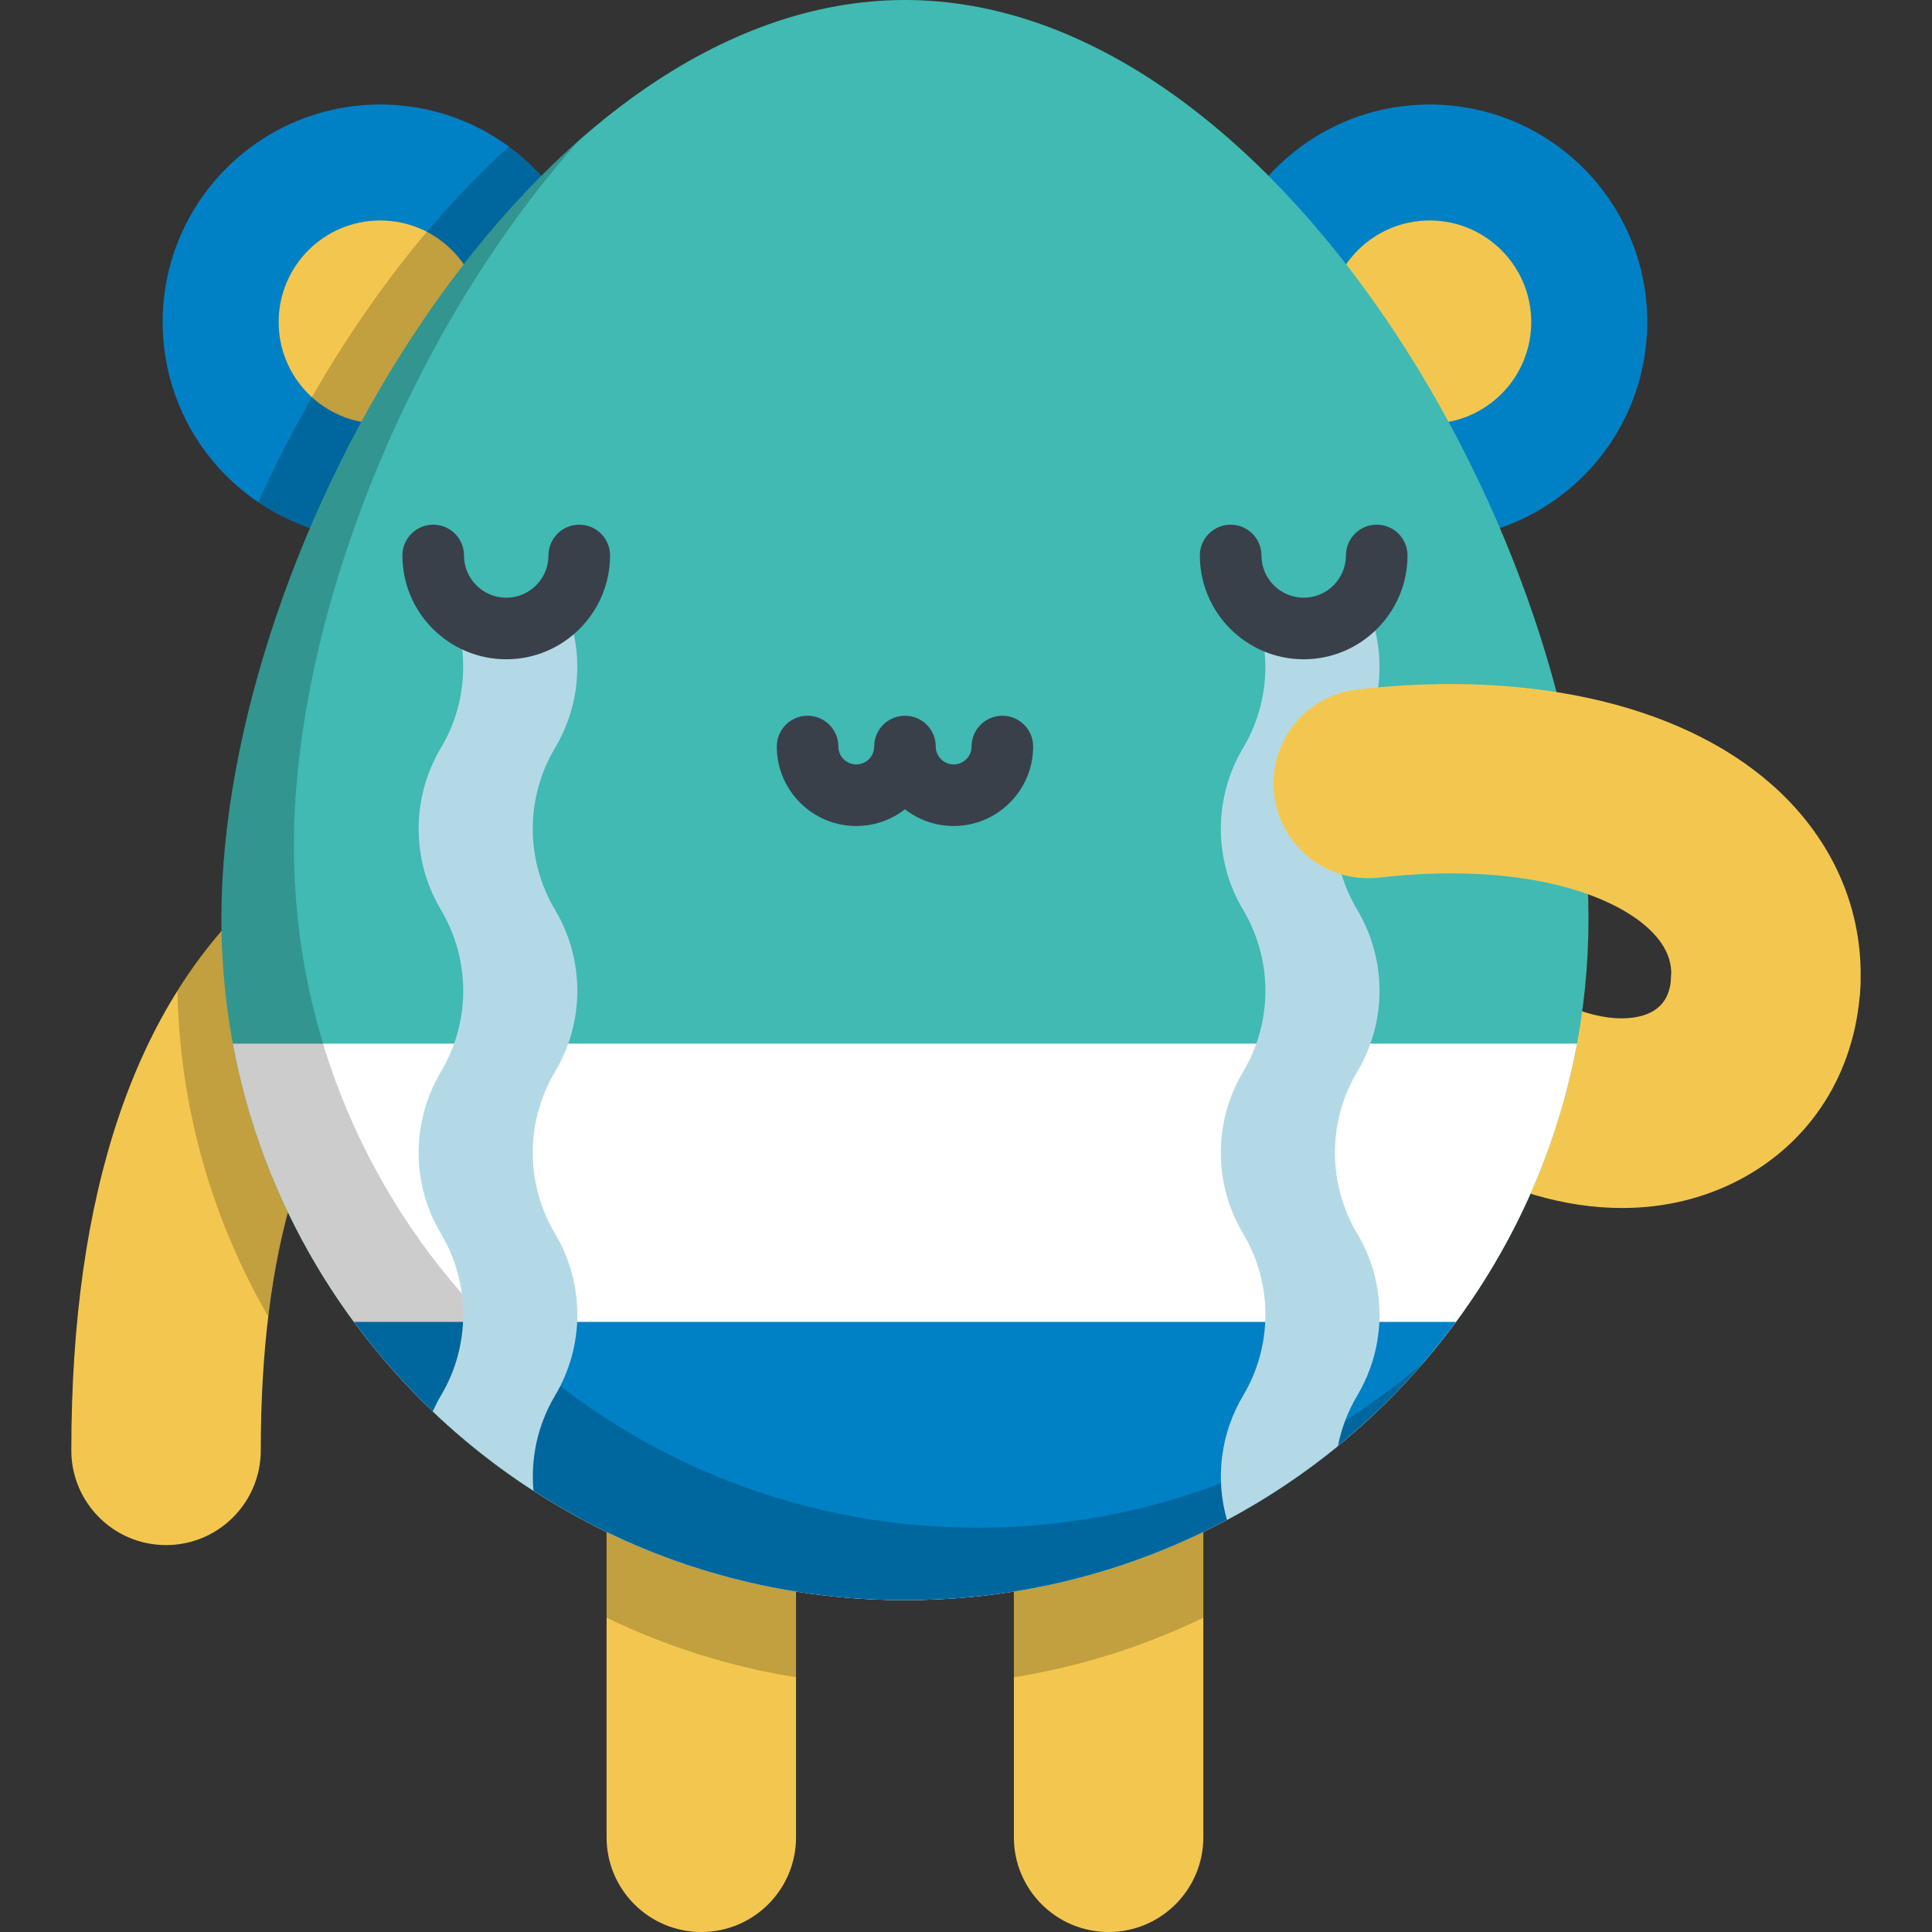
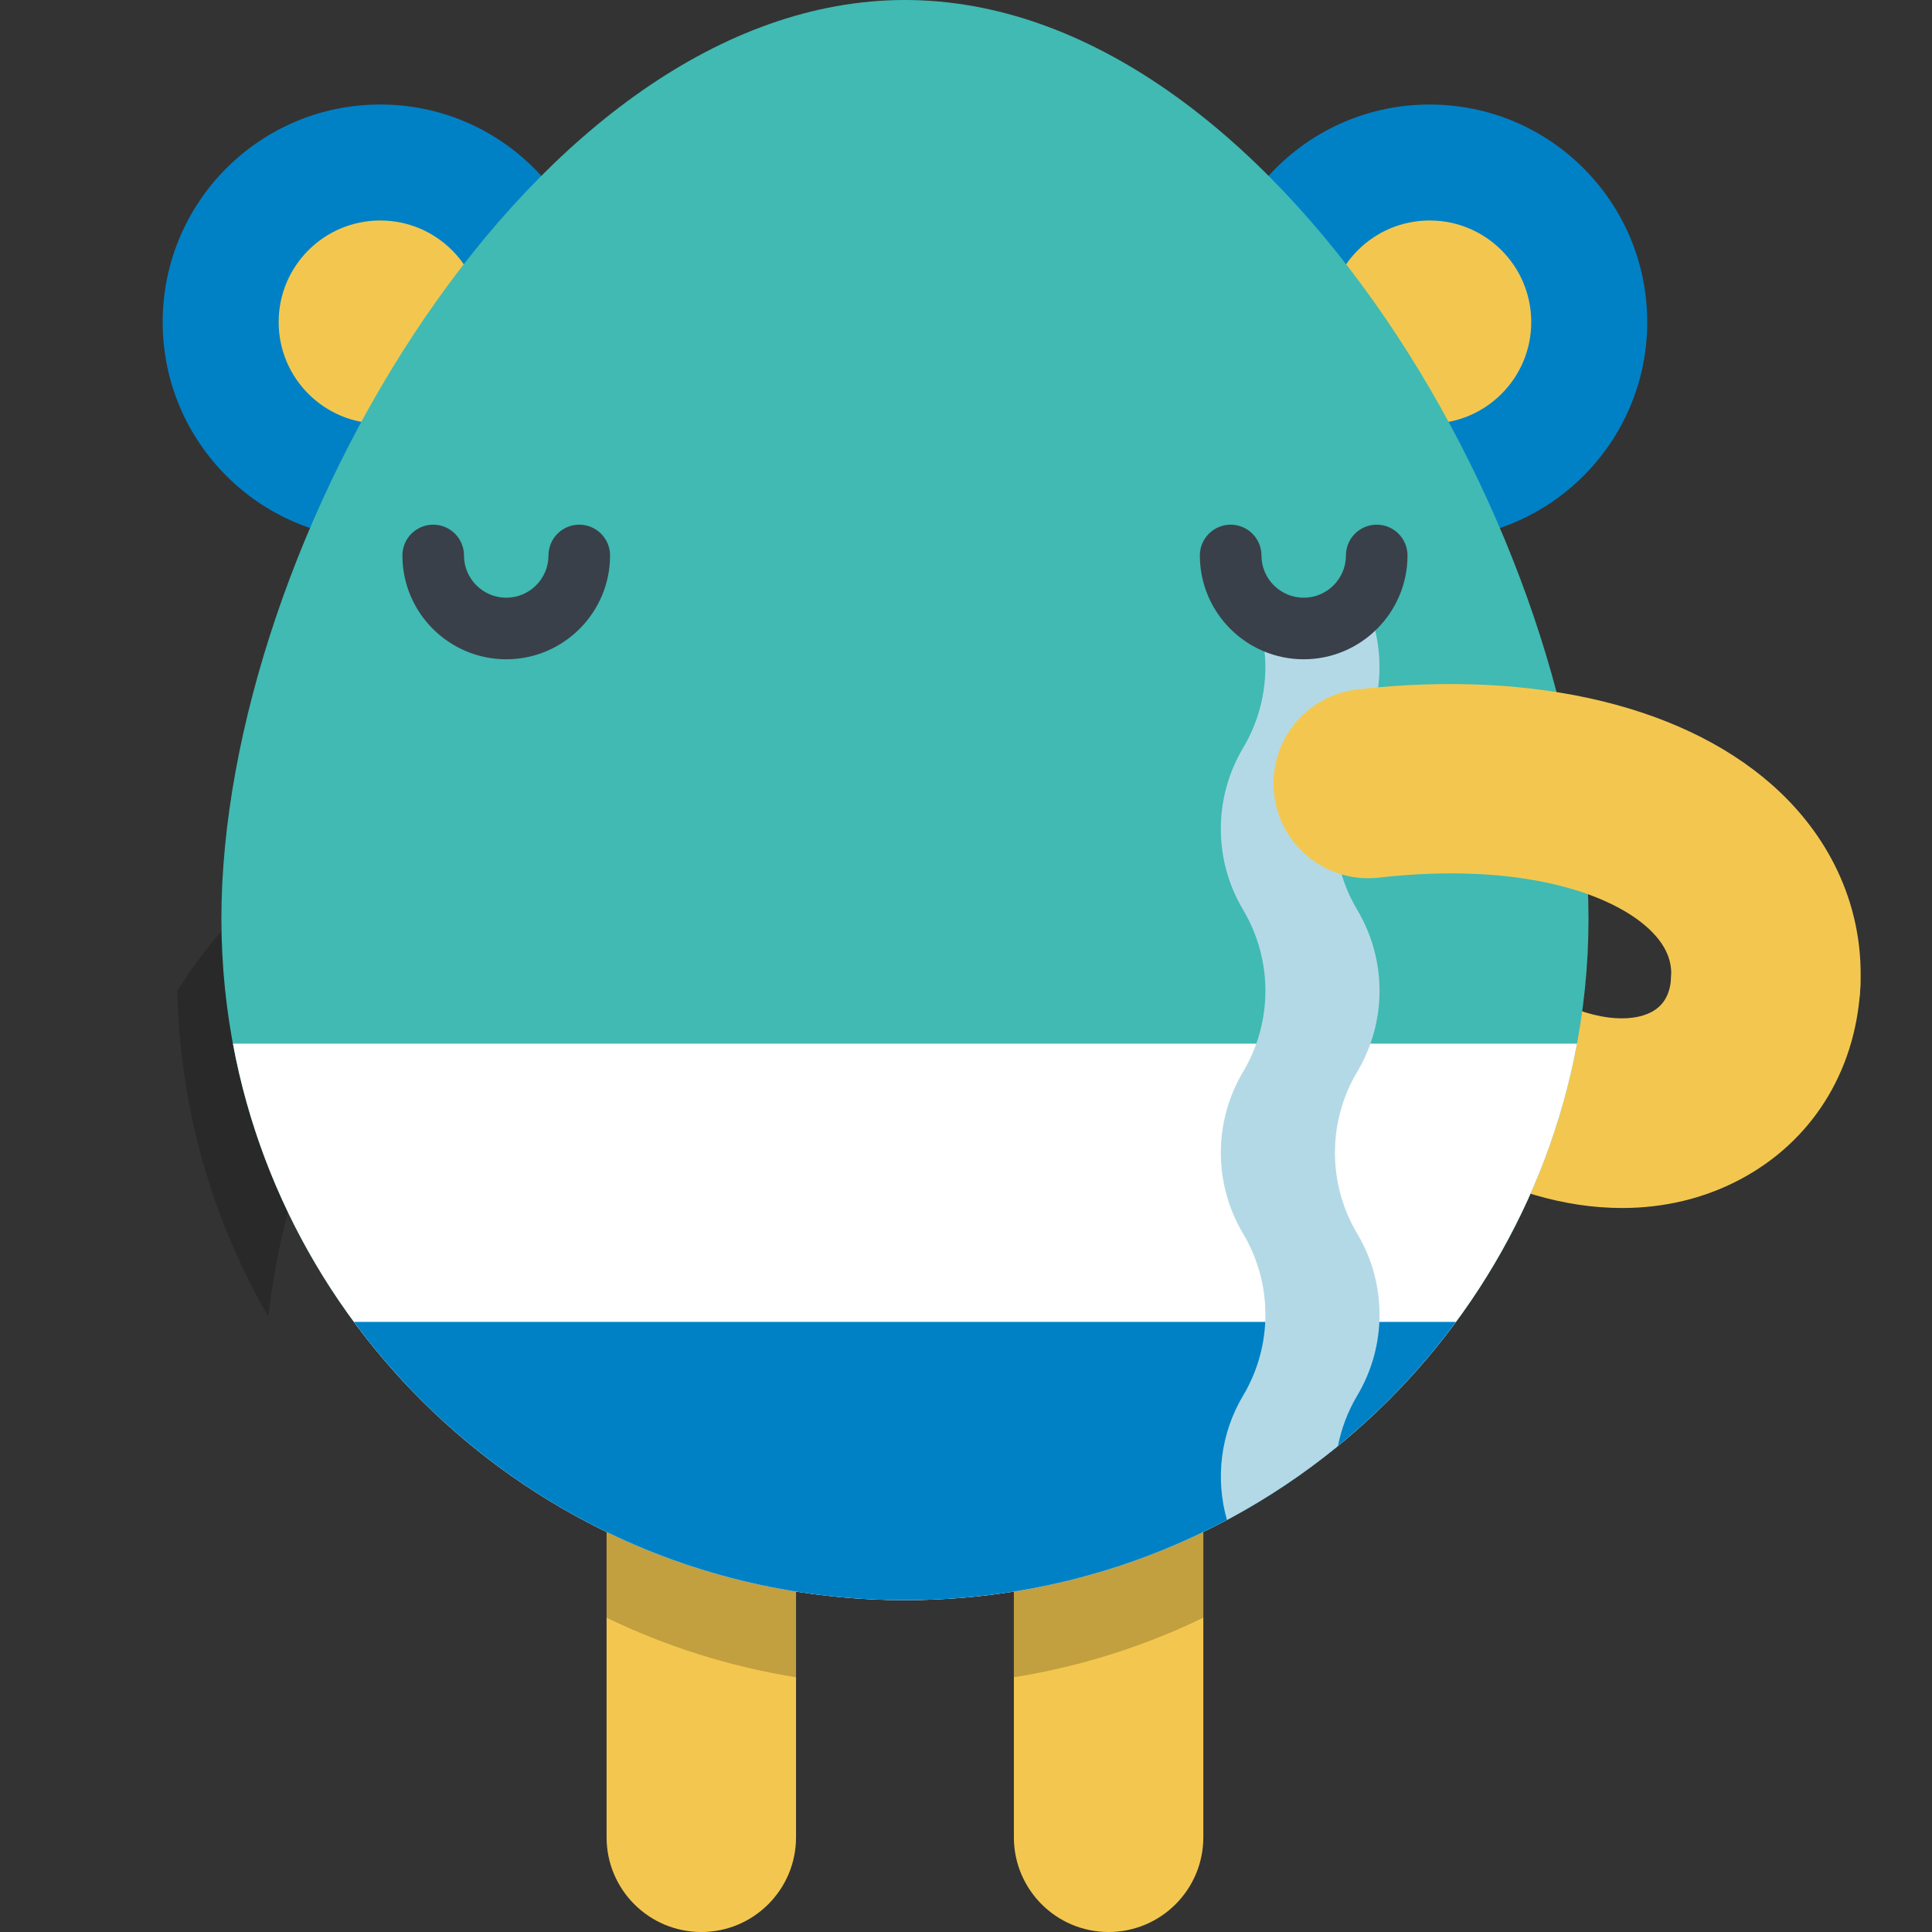
<svg xmlns="http://www.w3.org/2000/svg" version="1.1" id="Layer_1" x="0px" y="0px" viewBox="0 0 512 512" style="enable-background:new 0 0 512 512;" xml:space="preserve">
  <rect x="0" y="0" width="512" height="512" fill="#333333" stroke="none" />
-   <path style="fill:#F3C74F;" d="M44.004,409.464c-13.863,0-25.101-11.238-25.101-25.102c0-68.341,16.832-118.159,50.03-148.067  c10.298-9.283,26.173-8.453,35.451,1.847c9.28,10.299,8.453,26.171-1.847,35.451c-21.869,19.704-33.43,58.008-33.43,110.769  C69.107,398.226,57.868,409.464,44.004,409.464z" />
  <path style="opacity:0.2;enable-background:new    ;" d="M104.382,238.142c-9.277-10.301-25.153-11.131-35.451-1.847  c-8.345,7.518-15.654,16.298-21.924,26.31c0.658,31.385,9.339,60.8,24.09,86.289c4.166-34.62,14.823-60.333,31.437-75.301  C112.836,264.313,113.662,248.441,104.382,238.142z" />
  <g>
    <path style="fill:#F3C74F;" d="M429.869,320.133c-15.151,0-31.237-4.656-46.863-13.859c-11.946-7.034-15.928-22.421-8.892-34.366   c7.033-11.946,22.422-15.929,34.366-8.892c13.6,8.01,23.983,7.931,29.164,5.188c3.229-1.71,4.934-4.662,5.218-9.026   c0.896-13.836,12.856-24.321,26.67-23.429c13.836,0.895,24.325,12.835,23.428,26.67c-1.418,21.915-13.017,40.195-31.823,50.153   C451.59,317.626,440.979,320.133,429.869,320.133z" />
    <path style="fill:#F3C74F;" d="M293.791,512c-13.864,0-25.102-11.238-25.102-25.102v-95.056c0-13.863,11.238-25.102,25.102-25.102   c13.864,0,25.102,11.238,25.102,25.102v95.056C318.893,500.762,307.655,512,293.791,512z" />
  </g>
  <path style="opacity:0.2;enable-background:new    ;" d="M293.791,366.74c-13.864,0-25.102,11.238-25.102,25.102v52.646  c17.725-2.831,34.592-8.218,50.204-15.783v-36.863C318.893,377.979,307.655,366.74,293.791,366.74z" />
  <path style="fill:#F3C74F;" d="M185.853,512c-13.864,0-25.102-11.238-25.102-25.102v-95.056c0-13.863,11.238-25.102,25.102-25.102  c13.863,0,25.102,11.238,25.102,25.102v95.056C210.955,500.762,199.716,512,185.853,512z" />
  <path style="opacity:0.2;enable-background:new    ;" d="M185.853,366.74c-13.864,0-25.102,11.238-25.102,25.102v36.863  c15.612,7.565,32.479,12.953,50.204,15.783v-52.646C210.955,377.979,199.716,366.74,185.853,366.74z" />
  <circle style="fill:#0081C6;" cx="378.877" cy="85.35" r="57.653" />
  <circle style="fill:#F3C74F;" cx="378.877" cy="85.35" r="26.917" />
  <circle style="fill:#0081C6;" cx="100.765" cy="85.35" r="57.653" />
  <circle style="fill:#F3C74F;" cx="100.765" cy="85.35" r="26.917" />
-   <path style="opacity:0.2;enable-background:new    ;" d="M134.851,38.86c-27.107,24.498-50.098,58.223-66.429,94.219  c9.224,6.264,20.357,9.926,32.347,9.926c31.84,0,57.653-25.812,57.653-57.653C158.422,66.266,149.141,49.352,134.851,38.86z" />
  <path style="fill:#40BAB3;" d="M420.97,243.449C420.97,143.7,337.812,0,239.822,0C141.834,0,58.674,143.7,58.674,243.449  s81.102,180.613,181.148,180.613S420.97,343.199,420.97,243.449z" />
  <path style="fill:#FFFFFF;" d="M61.726,276.574c15.605,83.927,89.401,147.487,178.096,147.487s162.493-63.56,178.098-147.487  L61.726,276.574L61.726,276.574z" />
  <path style="fill:#0081C6;" d="M93.792,350.318c32.971,44.717,86.095,73.744,146.03,73.744s113.059-29.026,146.03-73.744H93.792z" />
-   <path style="opacity:0.2;enable-background:new    ;" d="M259.031,404.853c-100.046,0-181.148-80.863-181.148-180.613  c0-60.052,30.148-136.022,75.518-186.987c-55.876,49.326-94.727,138.02-94.727,206.196c0,99.75,81.102,180.613,181.148,180.613  c55.006,0,104.279-24.449,137.502-63.037C345.586,388.335,304.244,404.853,259.031,404.853z" />
  <g>
-     <path style="fill:#B4D9E6;" d="M147.093,326.932c-7.876-13.219-7.876-29.69,0-42.909l0,0c7.876-13.218,7.876-29.69,0-42.909l0,0   c-7.876-13.219-7.876-29.69,0-42.909c7.087-11.895,7.775-26.417,2.107-38.838c-3.548,4.384-8.966,7.192-15.045,7.192   c-6.318,0-11.912-3.042-15.444-7.725c5.934,12.538,5.329,27.306-1.859,39.371l0,0c-7.876,13.219-7.876,29.69,0,42.909l0,0   c7.876,13.219,7.876,29.69,0,42.909l0,0c-7.876,13.219-7.876,29.69,0,42.909l0,0c7.876,13.219,7.876,29.69,0,42.909l0,0   c-0.813,1.364-1.521,2.771-2.166,4.197c8.2,7.813,17.137,14.861,26.693,21.041c-0.784-8.658,1.106-17.503,5.714-25.237   C154.969,356.623,154.969,340.151,147.093,326.932L147.093,326.932z" />
    <path style="fill:#B4D9E6;" d="M359.682,326.932c-7.876-13.219-7.876-29.69,0-42.909l0,0c7.876-13.218,7.876-29.69,0-42.909l0,0   c-7.876-13.219-7.876-29.69,0-42.909c7.284-12.226,7.816-27.23,1.626-39.874c-3.503,4.97-9.276,8.226-15.819,8.226   c-5.037,0-9.609-1.94-13.052-5.093c4.679,11.938,3.695,25.509-2.997,36.741c-7.876,13.219-7.876,29.69,0,42.909l0,0   c7.876,13.219,7.876,29.69,0,42.909l0,0c-7.876,13.219-7.876,29.69,0,42.909l0,0c7.876,13.219,7.876,29.69,0,42.909   c-5.993,10.058-7.412,21.996-4.285,32.954c10.46-5.581,20.308-12.151,29.415-19.592c0.913-4.643,2.613-9.167,5.112-13.363   C367.558,356.623,367.558,340.151,359.682,326.932L359.682,326.932z" />
  </g>
  <g>
-     <path style="fill:#394049;" d="M252.727,218.899c-4.858,0-9.337-1.653-12.904-4.426c-3.567,2.774-8.047,4.426-12.905,4.426   c-11.615,0-21.062-9.449-21.062-21.062c0-4.507,3.652-8.159,8.159-8.159s8.159,3.652,8.159,8.159c0,2.616,2.129,4.745,4.745,4.745   c2.617,0,4.746-2.129,4.746-4.745c0-4.507,3.652-8.159,8.159-8.159s8.159,3.652,8.159,8.159c0,2.616,2.129,4.745,4.745,4.745   c2.617,0,4.746-2.129,4.746-4.745c0-4.507,3.652-8.159,8.159-8.159s8.159,3.652,8.159,8.159   C273.79,209.451,264.34,218.899,252.727,218.899z" />
    <path style="fill:#394049;" d="M345.49,174.717c-15.171,0-27.513-12.342-27.513-27.513c0-4.507,3.652-8.159,8.159-8.159   c4.506,0,8.159,3.652,8.159,8.159c0,6.173,5.022,11.196,11.196,11.196c6.173,0,11.195-5.022,11.195-11.196   c0-4.507,3.652-8.159,8.159-8.159c4.506,0,8.159,3.652,8.159,8.159C373.002,162.374,360.659,174.717,345.49,174.717z" />
    <path style="fill:#394049;" d="M134.156,174.717c-15.171,0-27.513-12.342-27.513-27.513c0-4.507,3.652-8.159,8.159-8.159   s8.159,3.652,8.159,8.159c0,6.173,5.022,11.196,11.196,11.196c6.173,0,11.195-5.022,11.195-11.196c0-4.507,3.652-8.159,8.159-8.159   s8.159,3.652,8.159,8.159C161.667,162.374,149.325,174.717,134.156,174.717z" />
  </g>
  <path style="fill:#F3C74F;" d="M467.936,285.901c-0.545,0-1.093-0.018-1.645-0.054c-13.836-0.895-24.325-12.835-23.429-26.67  c0.194-2.995-0.185-7.582-5.685-12.825c-9.914-9.452-33.974-18.035-71.767-13.771c-13.795,1.562-26.203-8.354-27.758-22.129  c-1.554-13.776,8.354-26.204,22.129-27.758c47.381-5.348,88.219,4.613,112.035,27.322c14.901,14.206,22.409,32.816,21.142,52.403  C492.101,275.701,481.06,285.901,467.936,285.901z" />
  <g>
</g>
  <g>
</g>
  <g>
</g>
  <g>
</g>
  <g>
</g>
  <g>
</g>
  <g>
</g>
  <g>
</g>
  <g>
</g>
  <g>
</g>
  <g>
</g>
  <g>
</g>
  <g>
</g>
  <g>
</g>
  <g>
</g>
</svg>